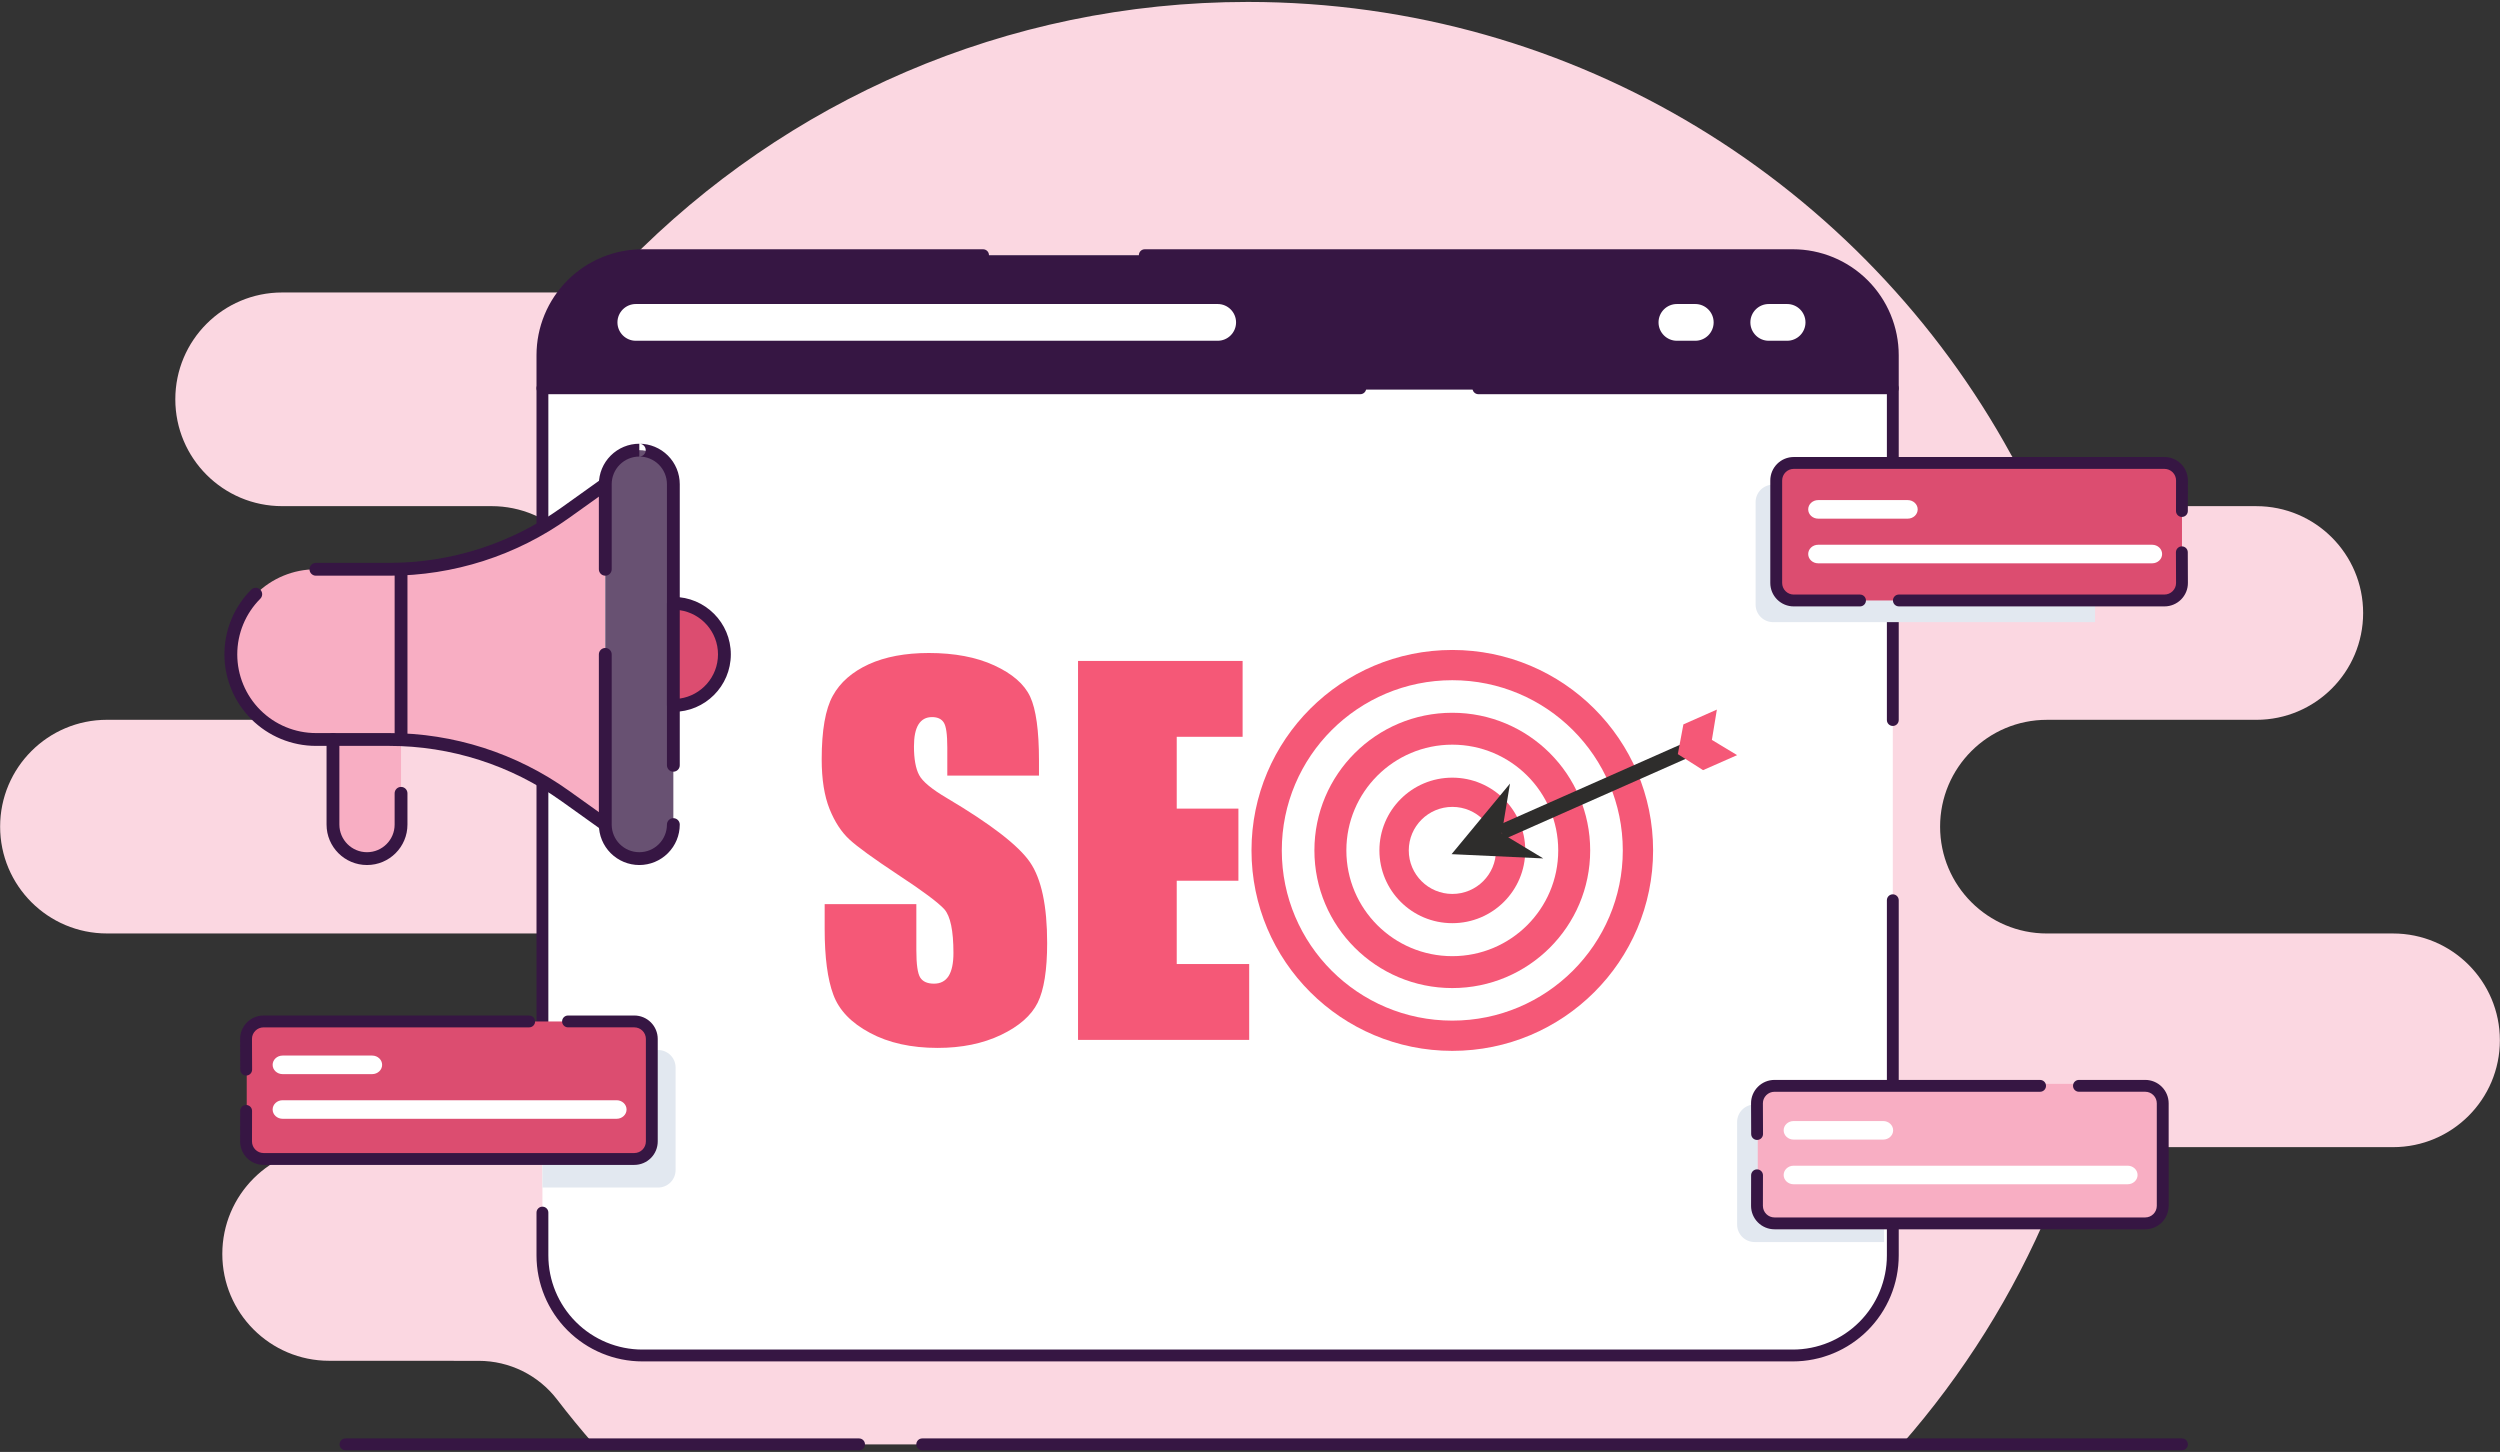
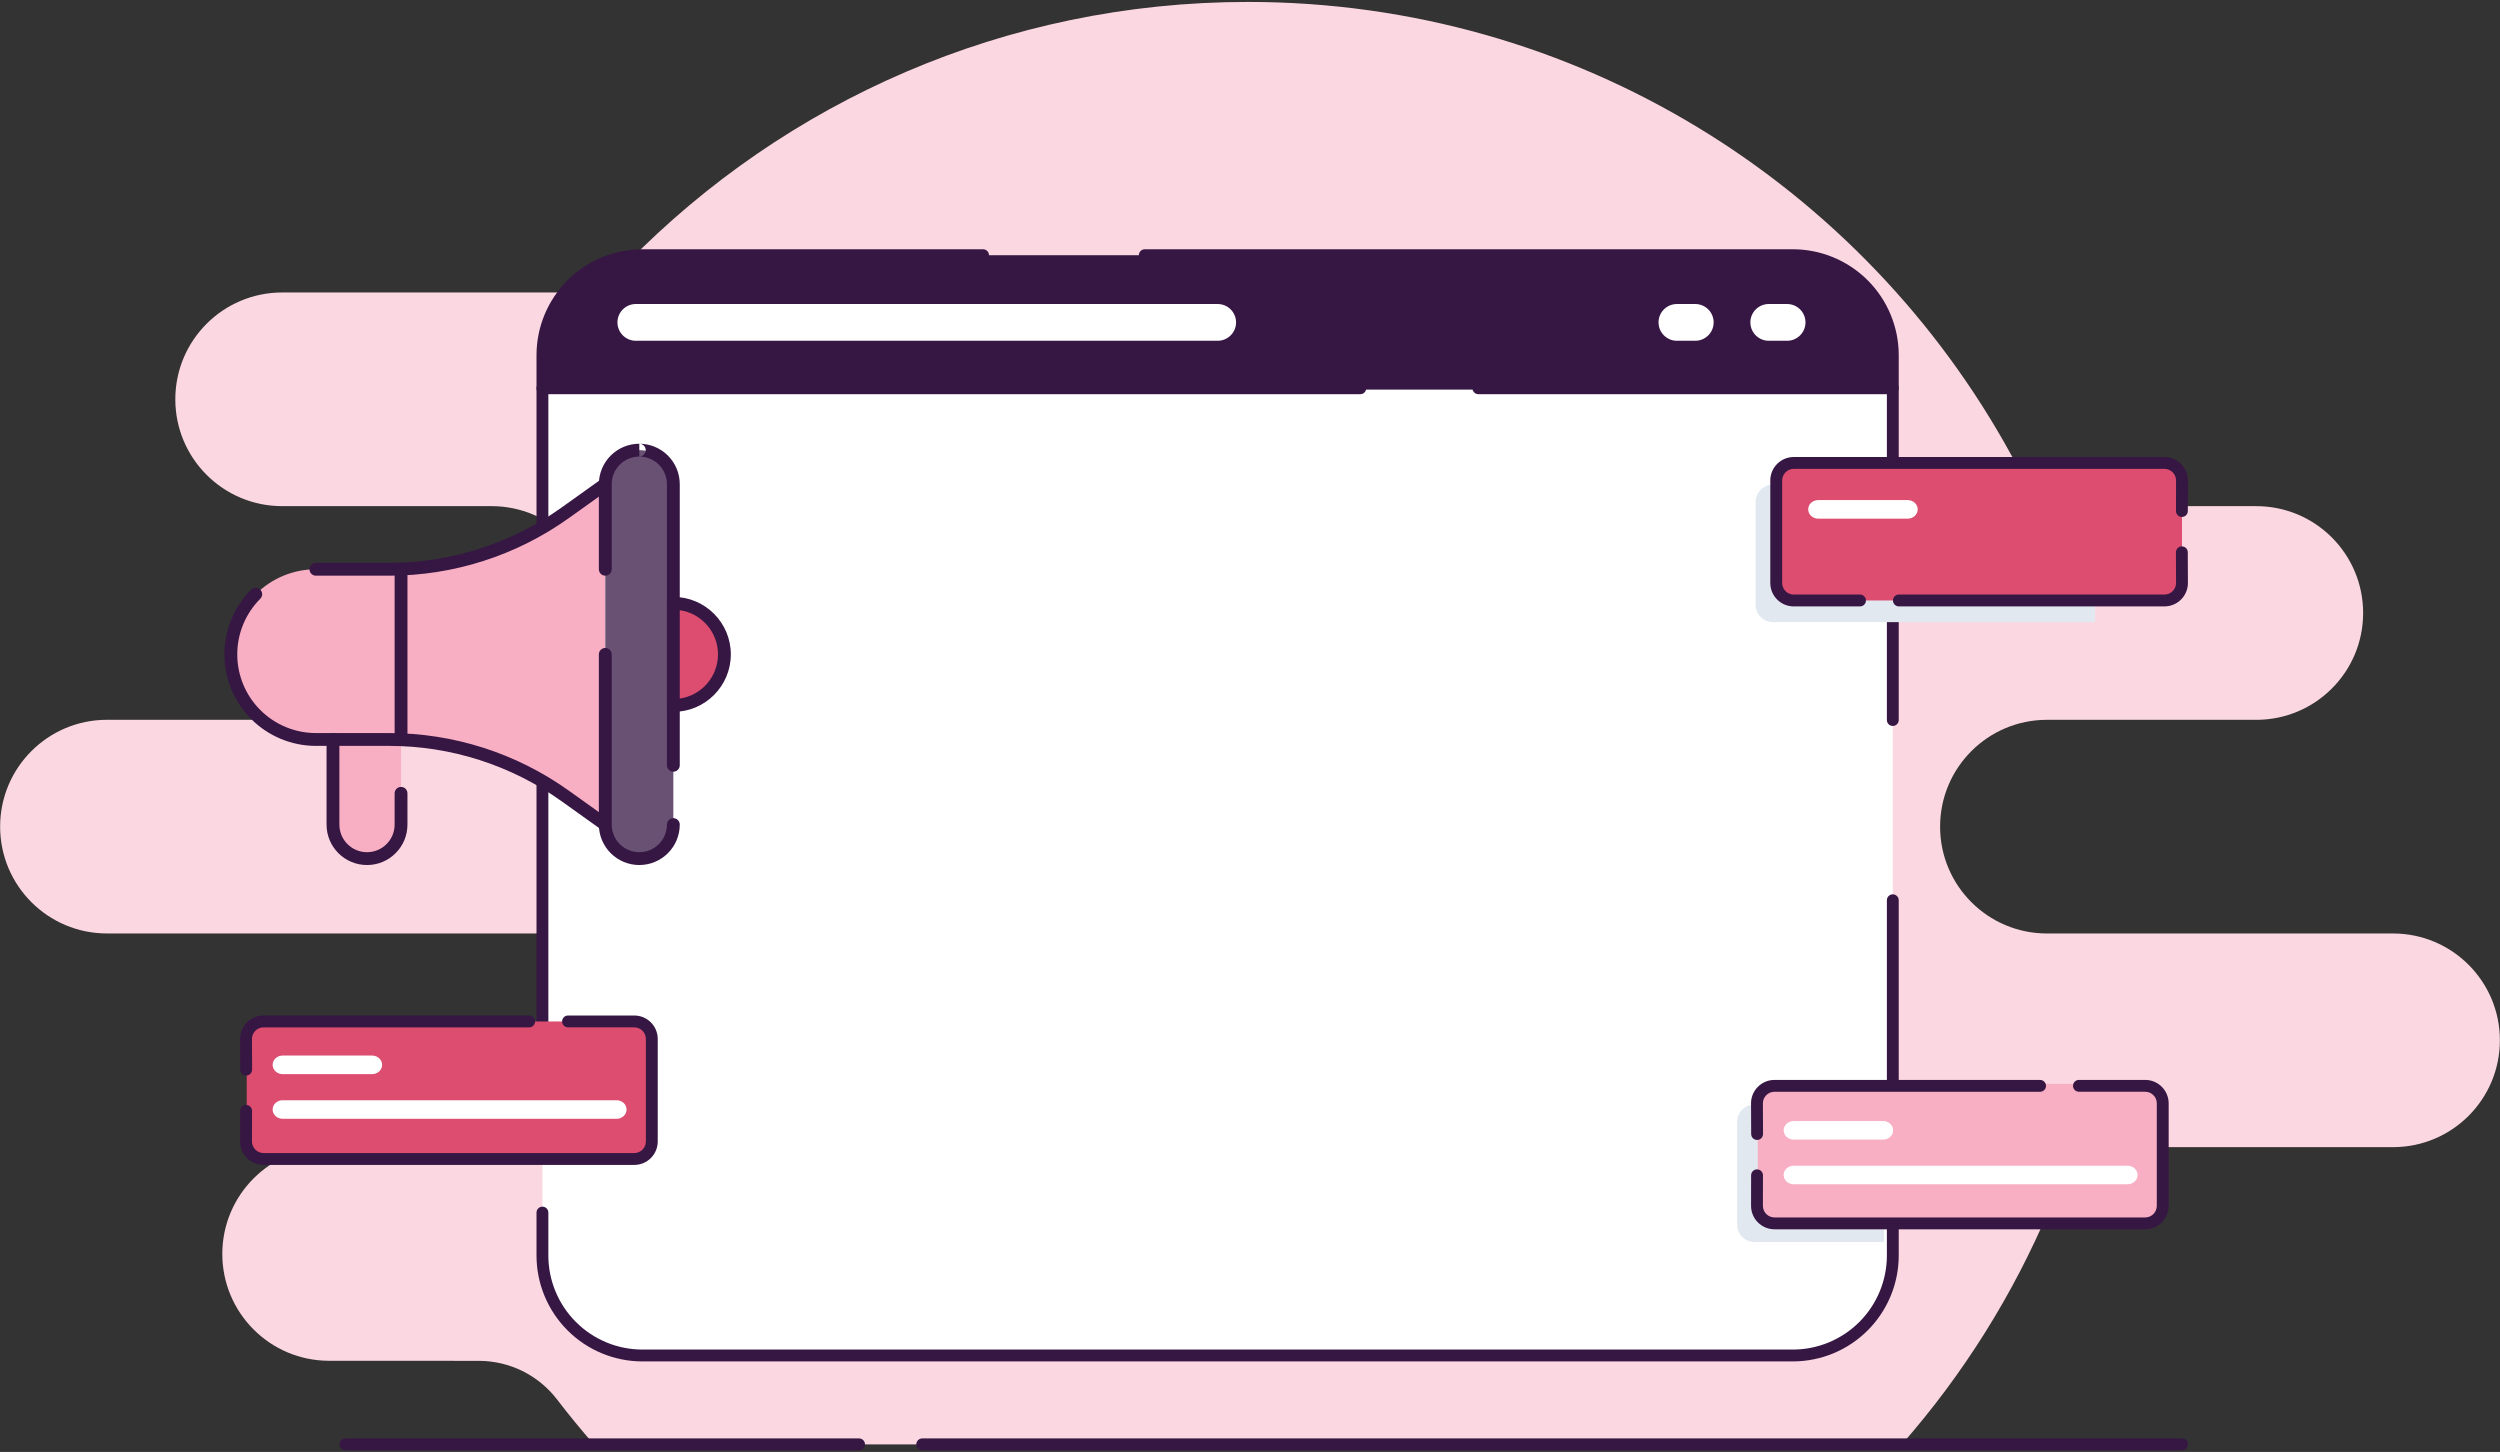
<svg xmlns="http://www.w3.org/2000/svg" width="1207" height="701" viewBox="0 0 1207 701" fill="none">
  <rect x="0" y="0" width="1207" height="701" fill="#333333" stroke="none" />
  <g clip-path="url(#clip0_3344_3742)">
    <path fill-rule="evenodd" clip-rule="evenodd" d="M286.709 697.336C280.559 690.32 274.637 683.097 268.959 675.681C259.944 663.913 245.965 657.015 231.143 657.015C202.548 656.985 158.909 656.985 158.909 656.985C130.424 656.985 107.332 633.892 107.332 605.407C107.332 576.922 130.424 553.829 158.909 553.829H321.89C350.375 553.829 373.468 530.736 373.468 502.252C373.468 473.767 350.375 450.674 321.89 450.674H51.636C23.151 450.674 0.058 427.581 0.058 399.096C0.058 370.612 23.151 347.519 51.636 347.519H237.309C265.794 347.519 288.887 324.426 288.887 295.941C288.887 267.457 265.794 244.364 237.309 244.364H136.221C107.736 244.364 84.643 221.271 84.643 192.786C84.643 164.301 107.736 141.208 136.221 141.208H268.802C281.703 141.208 294.05 135.98 303.026 126.718C379.172 49.085 485.241 0.935 602.471 0.935C761.326 0.935 899.692 89.352 970.988 219.597C979.346 234.85 995.358 244.333 1012.75 244.333C1044.08 244.375 1089.35 244.375 1089.35 244.375C1117.83 244.375 1140.92 267.468 1140.92 295.953C1140.92 324.437 1117.83 347.53 1089.35 347.53H988.258C959.773 347.53 936.68 370.623 936.68 399.108C936.68 427.593 959.773 450.686 988.258 450.686H1155.36C1183.85 450.686 1206.94 473.778 1206.94 502.263C1206.94 530.748 1183.85 553.841 1155.36 553.841H1033.63C1014.45 553.841 997.135 565.341 989.695 583.02C972.067 625.037 947.792 663.589 918.205 697.34H286.709V697.336Z" fill="#FBD7E1" />
    <path fill-rule="evenodd" clip-rule="evenodd" d="M1053.46 694.472H445.252C443.673 694.472 442.392 695.753 442.392 697.332C442.392 698.911 443.673 700.192 445.252 700.192H1053.46C1055.04 700.192 1056.32 698.911 1056.32 697.332C1056.32 695.753 1055.04 694.472 1053.46 694.472Z" fill="#361643" />
    <path fill-rule="evenodd" clip-rule="evenodd" d="M414.746 694.472H166.799C165.22 694.472 163.939 695.753 163.939 697.332C163.939 698.911 165.22 700.192 166.799 700.192H414.75C416.328 700.192 417.61 698.911 417.61 697.332C417.61 695.753 416.328 694.472 414.75 694.472H414.746Z" fill="#361643" />
    <path fill-rule="evenodd" clip-rule="evenodd" d="M913.847 171.497C913.847 158.688 908.76 146.406 899.703 137.35C890.647 128.293 878.365 123.206 865.556 123.206H310.176C297.367 123.206 285.085 128.293 276.028 137.35C266.972 146.406 261.885 158.688 261.885 171.497V606.135C261.885 618.944 266.972 631.226 276.028 640.283C285.085 649.339 297.367 654.426 310.176 654.426H865.548C878.357 654.426 890.639 649.339 899.696 640.283C908.752 631.226 913.839 618.944 913.839 606.135V171.497H913.847Z" fill="white" />
    <path fill-rule="evenodd" clip-rule="evenodd" d="M261.885 188.096H913.847V171.497C913.847 158.688 908.76 146.406 899.703 137.35C890.647 128.293 878.365 123.206 865.556 123.206H310.18C297.371 123.206 285.089 128.293 276.032 137.35C266.976 146.406 261.889 158.688 261.889 171.497V188.096H261.885Z" fill="#361643" />
    <path fill-rule="evenodd" clip-rule="evenodd" d="M862.818 146.78H853.949C849.052 146.78 845.079 150.753 845.079 155.649C845.079 160.545 849.052 164.519 853.949 164.519H862.818C867.714 164.519 871.688 160.545 871.688 155.649C871.688 150.753 867.714 146.78 862.818 146.78Z" fill="white" />
    <path fill-rule="evenodd" clip-rule="evenodd" d="M818.478 146.78H809.609C804.713 146.78 800.739 150.753 800.739 155.649C800.739 160.545 804.713 164.519 809.609 164.519H818.478C823.375 164.519 827.348 160.545 827.348 155.649C827.348 150.753 823.375 146.78 818.478 146.78Z" fill="white" />
    <path fill-rule="evenodd" clip-rule="evenodd" d="M587.9 146.78H306.973C302.076 146.78 298.103 150.753 298.103 155.649C298.103 160.545 302.076 164.519 306.973 164.519H587.9C592.796 164.519 596.77 160.545 596.77 155.649C596.77 150.753 592.796 146.78 587.9 146.78Z" fill="white" />
    <path fill-rule="evenodd" clip-rule="evenodd" d="M913.847 184.603H713.774C712.196 184.603 710.915 185.884 710.915 187.463C710.915 189.042 712.196 190.323 713.774 190.323H913.847C915.425 190.323 916.706 189.042 916.706 187.463C916.706 185.884 915.425 184.603 913.847 184.603Z" fill="#361643" />
    <path fill-rule="evenodd" clip-rule="evenodd" d="M656.752 184.603H261.885C260.307 184.603 259.025 185.884 259.025 187.463C259.025 189.042 260.307 190.323 261.885 190.323H656.748C658.327 190.323 659.608 189.042 659.608 187.463C659.608 185.884 658.327 184.603 656.748 184.603H656.752Z" fill="#361643" />
    <path fill-rule="evenodd" clip-rule="evenodd" d="M916.707 347.633V171.497C916.707 157.929 911.318 144.919 901.724 135.325C892.13 125.731 879.12 120.343 865.552 120.343H552.704C551.125 120.343 549.844 121.624 549.844 123.202C549.844 124.781 551.125 126.062 552.704 126.062H865.552C877.602 126.062 889.16 130.848 897.678 139.37C906.197 147.889 910.987 159.447 910.987 171.497V347.633C910.987 349.212 912.268 350.493 913.847 350.493C915.425 350.493 916.707 349.212 916.707 347.633Z" fill="#361643" />
    <path fill-rule="evenodd" clip-rule="evenodd" d="M474.617 120.343H310.18C296.612 120.343 283.602 125.731 274.008 135.325C264.413 144.919 259.025 157.929 259.025 171.497V508.666C259.025 510.244 260.307 511.525 261.885 511.525C263.464 511.525 264.745 510.244 264.745 508.666V171.497C264.745 159.447 269.531 147.889 278.053 139.37C286.576 130.852 298.13 126.062 310.18 126.062H474.617C476.196 126.062 477.477 124.781 477.477 123.202C477.477 121.624 476.196 120.343 474.617 120.343Z" fill="#361643" />
    <path fill-rule="evenodd" clip-rule="evenodd" d="M259.025 585.441V606.135C259.025 619.703 264.413 632.713 274.008 642.307C283.602 651.901 296.612 657.29 310.18 657.29H865.552C879.12 657.29 892.13 651.901 901.725 642.307C911.319 632.713 916.707 619.703 916.707 606.135V434.639C916.707 433.061 915.425 431.78 913.847 431.78C912.268 431.78 910.987 433.061 910.987 434.639V606.135C910.987 618.185 906.201 629.743 897.679 638.262C889.16 646.78 877.602 651.57 865.552 651.57H310.18C298.13 651.57 286.572 646.784 278.053 638.262C269.535 629.743 264.745 618.185 264.745 606.135V585.441C264.745 583.862 263.464 582.581 261.885 582.581C260.307 582.581 259.025 583.862 259.025 585.441Z" fill="#361643" />
    <path fill-rule="evenodd" clip-rule="evenodd" d="M909.622 599.664V533.261H847.131C844.889 533.261 842.738 534.149 841.155 535.736C839.569 537.322 838.681 539.469 838.681 541.711V591.21C838.681 593.452 839.573 595.603 841.155 597.186C842.742 598.772 844.889 599.66 847.131 599.66H909.622V599.664Z" fill="#E2E8F0" />
    <path fill-rule="evenodd" clip-rule="evenodd" d="M1011.5 300.378V233.974H856.057C853.814 233.974 851.664 234.867 850.081 236.449C848.495 238.035 847.606 240.182 847.606 242.424V291.924C847.606 294.166 848.495 296.317 850.081 297.899C851.668 299.485 853.814 300.374 856.057 300.374H1011.5V300.378Z" fill="#E2E8F0" />
-     <path fill-rule="evenodd" clip-rule="evenodd" d="M261.885 573.353V506.949H317.726C319.968 506.949 322.119 507.842 323.701 509.424C325.288 511.011 326.176 513.157 326.176 515.4V564.899C326.176 567.141 325.288 569.292 323.701 570.874C322.115 572.461 319.968 573.349 317.726 573.349H261.885V573.353Z" fill="#E2E8F0" />
    <path fill-rule="evenodd" clip-rule="evenodd" d="M1044.53 531.751C1044.53 529.508 1043.64 527.358 1042.05 525.775C1040.47 524.189 1038.32 523.301 1036.08 523.301H857.091C854.849 523.301 852.698 524.193 851.115 525.775C849.529 527.362 848.641 529.508 848.641 531.751V581.25C848.641 583.492 849.529 585.643 851.115 587.225C852.702 588.812 854.849 589.7 857.091 589.7H1036.08C1038.32 589.7 1040.47 588.808 1042.05 587.225C1043.64 585.639 1044.53 583.492 1044.53 581.25V531.751Z" fill="#F8AEC3" />
    <path fill-rule="evenodd" clip-rule="evenodd" d="M1053.46 231.957C1053.46 229.715 1052.56 227.564 1050.98 225.982C1049.39 224.396 1047.25 223.507 1045.01 223.507H866.016C863.774 223.507 861.624 224.396 860.041 225.982C858.455 227.568 857.566 229.715 857.566 231.957V281.457C857.566 283.699 858.459 285.849 860.041 287.432C861.627 289.018 863.774 289.907 866.016 289.907H1045.01C1047.25 289.907 1049.4 289.018 1050.98 287.432C1052.57 285.846 1053.46 283.699 1053.46 281.457V231.957Z" fill="#DC4D70" />
    <path fill-rule="evenodd" clip-rule="evenodd" d="M916.771 292.771H1045.01C1048.01 292.771 1050.88 291.577 1053.01 289.457C1055.13 287.329 1056.35 284.439 1056.32 281.426C1056.28 277.369 1056.26 272.21 1056.26 266.646C1056.26 265.068 1054.98 263.786 1053.4 263.786C1051.82 263.786 1050.54 265.068 1050.54 266.646C1050.54 272.229 1050.56 277.411 1050.6 281.484C1050.61 282.955 1050 284.366 1048.96 285.407C1047.91 286.456 1046.49 287.043 1045.01 287.043H916.774C915.196 287.043 913.915 288.324 913.915 289.903C913.915 291.482 915.196 292.763 916.774 292.763L916.771 292.771Z" fill="#361643" />
    <path fill-rule="evenodd" clip-rule="evenodd" d="M984.955 521.383H856.721C853.72 521.383 850.845 522.572 848.721 524.696C846.593 526.824 845.376 529.714 845.407 532.727C845.449 536.784 845.468 541.943 845.468 547.507C845.468 549.086 846.749 550.367 848.328 550.367C849.906 550.367 851.188 549.086 851.188 547.507C851.188 541.924 851.169 536.742 851.127 532.67C851.111 531.198 851.722 529.787 852.763 528.746C853.811 527.697 855.234 527.11 856.717 527.11H984.952C986.53 527.11 987.812 525.829 987.812 524.25C987.812 522.671 986.53 521.39 984.952 521.39L984.955 521.383Z" fill="#361643" />
    <path fill-rule="evenodd" clip-rule="evenodd" d="M1056.29 246.726C1056.3 241.166 1056.32 236.011 1056.32 231.961C1056.32 228.96 1055.13 226.085 1053 223.961C1050.88 221.841 1048 220.647 1045 220.647H866.013C863.012 220.647 860.137 221.841 858.013 223.961C855.893 226.081 854.699 228.96 854.699 231.961V281.46C854.699 284.461 855.889 287.337 858.013 289.461C860.133 291.581 863.012 292.774 866.013 292.774H898.017C899.596 292.774 900.877 291.493 900.877 289.914C900.877 288.336 899.596 287.054 898.017 287.054H866.017C864.533 287.054 863.111 286.463 862.063 285.419C861.014 284.37 860.427 282.948 860.427 281.464V231.965C860.427 230.482 861.018 229.059 862.063 228.011C863.111 226.962 864.533 226.375 866.017 226.375H1045.01C1046.49 226.375 1047.91 226.966 1048.96 228.011C1050.01 229.059 1050.6 230.482 1050.6 231.965C1050.6 236.011 1050.58 241.159 1050.57 246.714C1050.56 248.293 1051.84 249.578 1053.42 249.582C1055 249.586 1056.28 248.308 1056.29 246.73L1056.29 246.726Z" fill="#361643" />
    <path fill-rule="evenodd" clip-rule="evenodd" d="M845.437 567.427C845.422 572.987 845.411 578.142 845.411 582.192C845.411 585.193 846.6 588.068 848.724 590.192C850.845 592.312 853.724 593.506 856.725 593.506H1035.71C1038.71 593.506 1041.59 592.316 1043.71 590.192C1045.83 588.072 1047.03 585.193 1047.03 582.192V532.693C1047.03 529.691 1045.84 526.816 1043.71 524.692C1041.59 522.572 1038.71 521.379 1035.71 521.379H1003.71C1002.13 521.379 1000.85 522.66 1000.85 524.239C1000.85 525.817 1002.13 527.098 1003.71 527.098H1035.71C1037.19 527.098 1038.62 527.686 1039.66 528.734C1040.71 529.783 1041.3 531.205 1041.3 532.689V582.188C1041.3 583.671 1040.71 585.094 1039.66 586.142C1038.62 587.191 1037.19 587.782 1035.71 587.782H856.721C855.237 587.782 853.815 587.191 852.766 586.142C851.718 585.094 851.13 583.671 851.13 582.188C851.13 578.142 851.146 572.991 851.161 567.439C851.165 565.86 849.887 564.575 848.309 564.571C846.73 564.567 845.445 565.845 845.441 567.423L845.437 567.427Z" fill="#361643" />
    <path fill-rule="evenodd" clip-rule="evenodd" d="M315.011 501.603C315.011 499.361 314.123 497.211 312.536 495.628C310.95 494.042 308.803 493.153 306.561 493.153H127.572C125.33 493.153 123.179 494.046 121.597 495.628C120.011 497.214 119.122 499.361 119.122 501.603V551.103C119.122 553.345 120.014 555.496 121.597 557.078C123.183 558.664 125.33 559.553 127.572 559.553H306.561C308.803 559.553 310.954 558.664 312.536 557.078C314.123 555.492 315.011 553.345 315.011 551.103V501.603Z" fill="#DC4D70" />
    <path fill-rule="evenodd" clip-rule="evenodd" d="M255.487 490.29H127.252C124.251 490.29 121.376 491.483 119.252 493.603C117.128 495.723 115.908 498.621 115.938 501.634C115.98 505.691 115.999 510.85 115.999 516.414C115.999 517.993 117.28 519.274 118.859 519.274C120.438 519.274 121.719 517.993 121.719 516.414C121.719 510.831 121.7 505.649 121.658 501.577C121.643 500.105 122.253 498.694 123.294 497.653C124.342 496.604 125.765 496.017 127.248 496.017H255.483C257.062 496.017 258.343 494.736 258.343 493.157C258.343 491.578 257.062 490.297 255.483 490.297L255.487 490.29Z" fill="#361643" />
    <path fill-rule="evenodd" clip-rule="evenodd" d="M115.968 536.338C115.953 541.898 115.942 547.053 115.938 551.103C115.938 554.104 117.132 556.979 119.252 559.103C121.372 561.223 124.251 562.417 127.252 562.417H306.241C309.242 562.417 312.117 561.223 314.241 559.103C316.361 556.983 317.554 554.104 317.554 551.103V501.603C317.554 498.602 316.365 495.727 314.241 493.603C312.12 491.483 309.242 490.29 306.241 490.29H274.24C272.661 490.29 271.38 491.571 271.38 493.149C271.38 494.728 272.661 496.009 274.24 496.009H306.241C307.724 496.009 309.146 496.597 310.195 497.645C311.243 498.694 311.831 500.116 311.831 501.6V551.099C311.831 552.582 311.243 554.005 310.195 555.053C309.146 556.102 307.724 556.689 306.241 556.689H127.252C125.768 556.689 124.346 556.098 123.297 555.053C122.249 554.005 121.662 552.582 121.662 551.099C121.662 547.053 121.677 541.905 121.692 536.349C121.696 534.771 120.419 533.486 118.84 533.482C117.261 533.478 115.976 534.756 115.972 536.334L115.968 536.338Z" fill="#361643" />
    <path fill-rule="evenodd" clip-rule="evenodd" d="M136.435 518.587H179.686C182.337 518.587 184.491 516.579 184.491 514.108C184.491 511.636 182.337 509.628 179.686 509.628H136.435C133.783 509.628 131.629 511.636 131.629 514.108C131.629 516.579 133.783 518.587 136.435 518.587Z" fill="white" />
    <path fill-rule="evenodd" clip-rule="evenodd" d="M136.435 540.151H297.699C300.35 540.151 302.504 538.143 302.504 535.672C302.504 533.201 300.35 531.193 297.699 531.193H136.435C133.783 531.193 131.629 533.201 131.629 535.672C131.629 538.143 133.783 540.151 136.435 540.151Z" fill="white" />
    <path fill-rule="evenodd" clip-rule="evenodd" d="M877.805 250.405H921.056C923.707 250.405 925.862 248.396 925.862 245.925C925.862 243.454 923.707 241.446 921.056 241.446H877.805C875.154 241.446 872.999 243.454 872.999 245.925C872.999 248.396 875.154 250.405 877.805 250.405Z" fill="white" />
-     <path fill-rule="evenodd" clip-rule="evenodd" d="M877.805 271.969H1039.07C1041.72 271.969 1043.87 269.961 1043.87 267.49C1043.87 265.018 1041.72 263.01 1039.07 263.01H877.805C875.154 263.01 872.999 265.018 872.999 267.49C872.999 269.961 875.154 271.969 877.805 271.969Z" fill="white" />
    <path fill-rule="evenodd" clip-rule="evenodd" d="M865.953 550.198H909.204C911.856 550.198 914.01 548.19 914.01 545.719C914.01 543.247 911.856 541.239 909.204 541.239H865.953C863.302 541.239 861.147 543.247 861.147 545.719C861.147 548.19 863.302 550.198 865.953 550.198Z" fill="white" />
    <path fill-rule="evenodd" clip-rule="evenodd" d="M865.953 571.762H1027.22C1029.87 571.762 1032.02 569.754 1032.02 567.283C1032.02 564.812 1029.87 562.804 1027.22 562.804H865.953C863.302 562.804 861.147 564.812 861.147 567.283C861.147 569.754 863.302 571.762 865.953 571.762Z" fill="white" />
  </g>
  <path fill-rule="evenodd" clip-rule="evenodd" d="M111.455 315.918C111.455 305.024 115.782 294.58 123.484 286.877C131.187 279.175 141.631 274.848 152.525 274.848H187.901C218.345 274.848 248.025 265.338 272.802 247.641C283.476 240.017 292.232 233.763 292.232 233.763V398.102C292.232 398.102 283.481 391.848 272.802 384.223C248.03 366.527 218.345 357.016 187.901 357.016H152.541C141.643 357.016 131.195 352.686 123.488 344.983C115.781 337.276 111.455 326.828 111.455 315.93V315.914V315.918Z" fill="#F8AEC3" />
  <path fill-rule="evenodd" clip-rule="evenodd" d="M160.756 357.02H193.623V398.106C193.623 407.183 186.267 414.539 177.19 414.539C168.112 414.539 160.756 407.183 160.756 398.106V357.02Z" fill="#F8AEC3" />
  <path fill-rule="evenodd" clip-rule="evenodd" d="M152.521 271.756H187.897C217.697 271.756 246.75 262.444 270.998 245.127C281.673 237.502 290.428 231.249 290.428 231.249C291.819 230.254 293.755 230.58 294.746 231.967C295.741 233.358 295.419 235.294 294.028 236.285C294.028 236.285 285.276 242.539 274.597 250.163C249.301 268.231 218.989 277.948 187.897 277.948H152.521C150.812 277.948 149.425 276.561 149.425 274.852C149.425 273.143 150.812 271.756 152.521 271.756Z" fill="#361643" />
  <path fill-rule="evenodd" clip-rule="evenodd" d="M290.428 400.624C290.428 400.624 281.677 394.37 270.998 386.746C246.75 369.425 217.697 360.116 187.897 360.116H152.537C140.818 360.116 129.581 355.46 121.297 347.175C113.012 338.89 108.355 327.654 108.355 315.934V315.918C108.355 304.203 113.008 292.97 121.292 284.69C122.502 283.48 124.463 283.48 125.672 284.69C126.882 285.899 126.882 287.86 125.672 289.069C118.551 296.19 114.551 305.85 114.551 315.922V315.938C114.551 326.015 118.556 335.678 125.676 342.799C132.801 349.924 142.465 353.924 152.537 353.924H187.897C218.985 353.924 249.297 363.637 274.597 381.709C285.272 389.334 294.028 395.588 294.028 395.588C295.419 396.583 295.741 398.514 294.746 399.906C293.751 401.297 291.819 401.619 290.428 400.624Z" fill="#361643" />
  <path fill-rule="evenodd" clip-rule="evenodd" d="M292.228 233.767C292.228 229.408 293.958 225.226 297.041 222.146C300.125 219.063 304.303 217.333 308.662 217.333C313.021 217.333 317.198 219.063 320.282 222.146C323.366 225.23 325.095 229.408 325.095 233.767V398.106C325.095 402.465 323.366 406.642 320.282 409.726C317.198 412.81 313.021 414.539 308.662 414.539C304.303 414.539 300.125 412.81 297.041 409.726C293.958 406.642 292.228 402.465 292.228 398.106V233.767Z" fill="#685172" />
  <path fill-rule="evenodd" clip-rule="evenodd" d="M289.132 274.848V233.763C289.132 228.582 291.188 223.616 294.853 219.955C298.519 216.293 303.485 214.233 308.661 214.233V220.425C310.37 220.425 311.757 219.038 311.757 217.329C311.757 215.62 310.37 214.233 308.661 214.233C313.842 214.233 318.808 216.293 322.47 219.955C326.131 223.616 328.191 228.586 328.191 233.763V369.474C328.191 371.183 326.804 372.57 325.095 372.57C323.386 372.57 321.999 371.183 321.999 369.474V233.763C321.999 230.225 320.595 226.832 318.094 224.33C315.592 221.829 312.199 220.425 308.661 220.425C305.124 220.425 301.731 221.829 299.229 224.33C296.727 226.832 295.324 230.225 295.324 233.763V274.848C295.324 276.557 293.937 277.944 292.228 277.944C290.519 277.944 289.132 276.557 289.132 274.848Z" fill="#361643" />
  <path fill-rule="evenodd" clip-rule="evenodd" d="M308.661 411.443C312.199 411.443 315.592 410.04 318.094 407.538C320.595 405.037 321.999 401.643 321.999 398.106C321.999 396.397 323.386 395.01 325.095 395.01C326.804 395.01 328.191 396.397 328.191 398.106C328.191 403.286 326.135 408.252 322.47 411.914C318.808 415.575 313.838 417.635 308.661 417.635C303.485 417.635 298.515 415.575 294.853 411.914C291.192 408.252 289.132 403.282 289.132 398.106V315.934C289.132 314.225 290.519 312.838 292.228 312.838C293.937 312.838 295.324 314.225 295.324 315.934V398.106C295.324 401.643 296.727 405.037 299.229 407.538C301.731 410.04 305.124 411.443 308.661 411.443Z" fill="#361643" />
  <path fill-rule="evenodd" clip-rule="evenodd" d="M177.19 411.443C184.554 411.443 190.527 405.47 190.527 398.106V383.018C190.527 381.309 191.914 379.922 193.623 379.922C195.332 379.922 196.719 381.309 196.719 383.018V398.106C196.719 408.892 187.976 417.635 177.19 417.635C166.403 417.635 157.66 408.892 157.66 398.106V357.02C157.66 355.311 159.047 353.924 160.756 353.924C162.465 353.924 163.852 355.311 163.852 357.02V398.106C163.852 405.474 169.825 411.443 177.19 411.443Z" fill="#361643" />
  <path fill-rule="evenodd" clip-rule="evenodd" d="M196.723 274.848V357.02C196.723 358.729 195.336 360.116 193.627 360.116C191.918 360.116 190.531 358.729 190.531 357.02V274.848C190.531 273.139 191.918 271.752 193.627 271.752C195.336 271.752 196.723 273.139 196.723 274.848Z" fill="#361643" />
  <path fill-rule="evenodd" clip-rule="evenodd" d="M325.095 291.282V340.582C338.701 340.582 349.747 329.536 349.747 315.93C349.747 302.324 338.701 291.278 325.095 291.278V291.282Z" fill="#DC4D70" />
  <path fill-rule="evenodd" clip-rule="evenodd" d="M321.999 291.282C321.999 289.573 323.386 288.186 325.095 288.186C340.41 288.186 352.843 300.62 352.843 315.934C352.843 331.249 340.41 343.683 325.095 343.683C323.386 343.683 321.999 342.296 321.999 340.587V291.286V291.282ZM328.191 294.601V337.268C338.622 335.765 346.651 326.779 346.651 315.934C346.651 305.09 338.622 296.103 328.191 294.601Z" fill="#361643" />
  <g clip-path="url(#clip1_3344_3742)">
    <path d="M798.115 410.581C798.115 464.04 754.721 507.358 701.169 507.358C647.616 507.358 604.223 464.04 604.223 410.581C604.223 357.121 647.651 313.803 701.169 313.803C754.686 313.803 798.115 357.121 798.115 410.581Z" fill="#F55877" />
    <path d="M783.487 410.581C783.487 455.955 746.622 492.756 701.169 492.756C655.715 492.756 618.85 455.955 618.85 410.581C618.85 365.207 655.715 328.406 701.169 328.406C746.622 328.406 783.487 365.172 783.487 410.581Z" fill="white" />
    <path d="M767.743 410.581C767.743 447.277 737.929 477.039 701.169 477.039C664.408 477.039 634.595 447.277 634.595 410.581C634.595 373.884 664.408 344.123 701.169 344.123C737.929 344.123 767.743 373.884 767.743 410.581Z" fill="#F55877" />
    <path d="M752.312 410.581C752.312 438.774 729.446 461.635 701.169 461.635C672.891 461.635 650.025 438.774 650.025 410.581C650.025 382.387 672.926 359.526 701.169 359.526C729.411 359.526 752.312 382.387 752.312 410.581Z" fill="white" />
    <path d="M736.393 410.581C736.393 429.992 720.649 445.709 701.169 445.709C681.689 445.709 665.979 429.992 665.979 410.581C665.979 391.17 681.724 375.452 701.169 375.452C720.614 375.452 736.393 391.17 736.393 410.581Z" fill="#F55877" />
    <path d="M722.255 410.581C722.255 422.186 712.829 431.595 701.204 431.595C689.579 431.595 680.153 422.186 680.153 410.581C680.153 398.976 689.579 389.566 701.204 389.566C712.829 389.566 722.255 398.976 722.255 410.581Z" fill="white" />
    <path d="M822.811 354.39L723.374 398.419L726.346 405.109L825.784 361.08L822.811 354.39Z" fill="#2E2D2C" />
    <path fill-rule="evenodd" clip-rule="evenodd" d="M745.086 414.449L725.048 402.356L729.027 378.31L700.82 412.393L745.086 414.449Z" fill="#2E2D2C" />
    <path fill-rule="evenodd" clip-rule="evenodd" d="M838.681 364.579L826.497 357.226L828.906 342.589L812.742 349.733L810.054 364.091L822.238 371.828L838.681 364.579Z" fill="#F55877" />
    <path d="M501.621 374.476H457.355V360.92C457.355 354.577 456.796 350.57 455.644 348.827C454.527 347.085 452.642 346.213 449.989 346.213C447.126 346.213 444.961 347.364 443.46 349.733C441.994 352.068 441.261 355.623 441.261 360.362C441.261 366.461 442.099 371.061 443.74 374.163C445.345 377.264 449.814 380.993 457.215 385.35C478.44 397.93 491.776 408.246 497.292 416.296C502.808 424.346 505.566 437.345 505.566 455.293C505.566 468.326 504.03 477.945 500.993 484.113C497.92 490.282 492.021 495.474 483.293 499.656C474.531 503.838 464.337 505.929 452.712 505.929C439.969 505.929 429.042 503.524 420.035 498.68C410.994 493.871 405.094 487.737 402.336 480.245C399.543 472.787 398.147 462.193 398.147 448.497V436.509H442.413V458.778C442.413 465.643 443.041 470.034 444.298 471.986C445.555 473.937 447.754 474.913 450.931 474.913C454.108 474.913 456.447 473.658 458.018 471.184C459.554 468.71 460.322 465.016 460.322 460.102C460.322 449.333 458.856 442.294 455.923 438.983C452.886 435.672 445.45 430.131 433.616 422.36C421.781 414.519 413.926 408.838 410.086 405.283C406.246 401.729 403.034 396.85 400.521 390.612C398.007 384.339 396.715 376.358 396.715 366.635C396.715 352.626 398.496 342.38 402.092 335.898C405.652 329.416 411.482 324.363 419.442 320.704C427.436 317.079 437.107 315.267 448.418 315.267C460.776 315.267 471.354 317.254 480.046 321.261C488.739 325.269 494.534 330.287 497.362 336.351C500.19 342.415 501.621 352.73 501.621 367.263V374.511V374.476Z" fill="#F55877" />
    <path d="M520.473 319.101H599.929V355.727H568.125V390.403H597.904V425.217H568.125V465.434H603.105V502.061H520.473V319.101Z" fill="#F55877" />
  </g>
  <defs>
    <clipPath id="clip0_3344_3742">
      <rect width="1206.88" height="699.257" fill="white" transform="translate(0.058 0.935)" />
    </clipPath>
    <clipPath id="clip1_3344_3742">
-       <rect width="442" height="249" fill="white" transform="translate(396.681 313.803)" />
-     </clipPath>
+       </clipPath>
  </defs>
</svg>